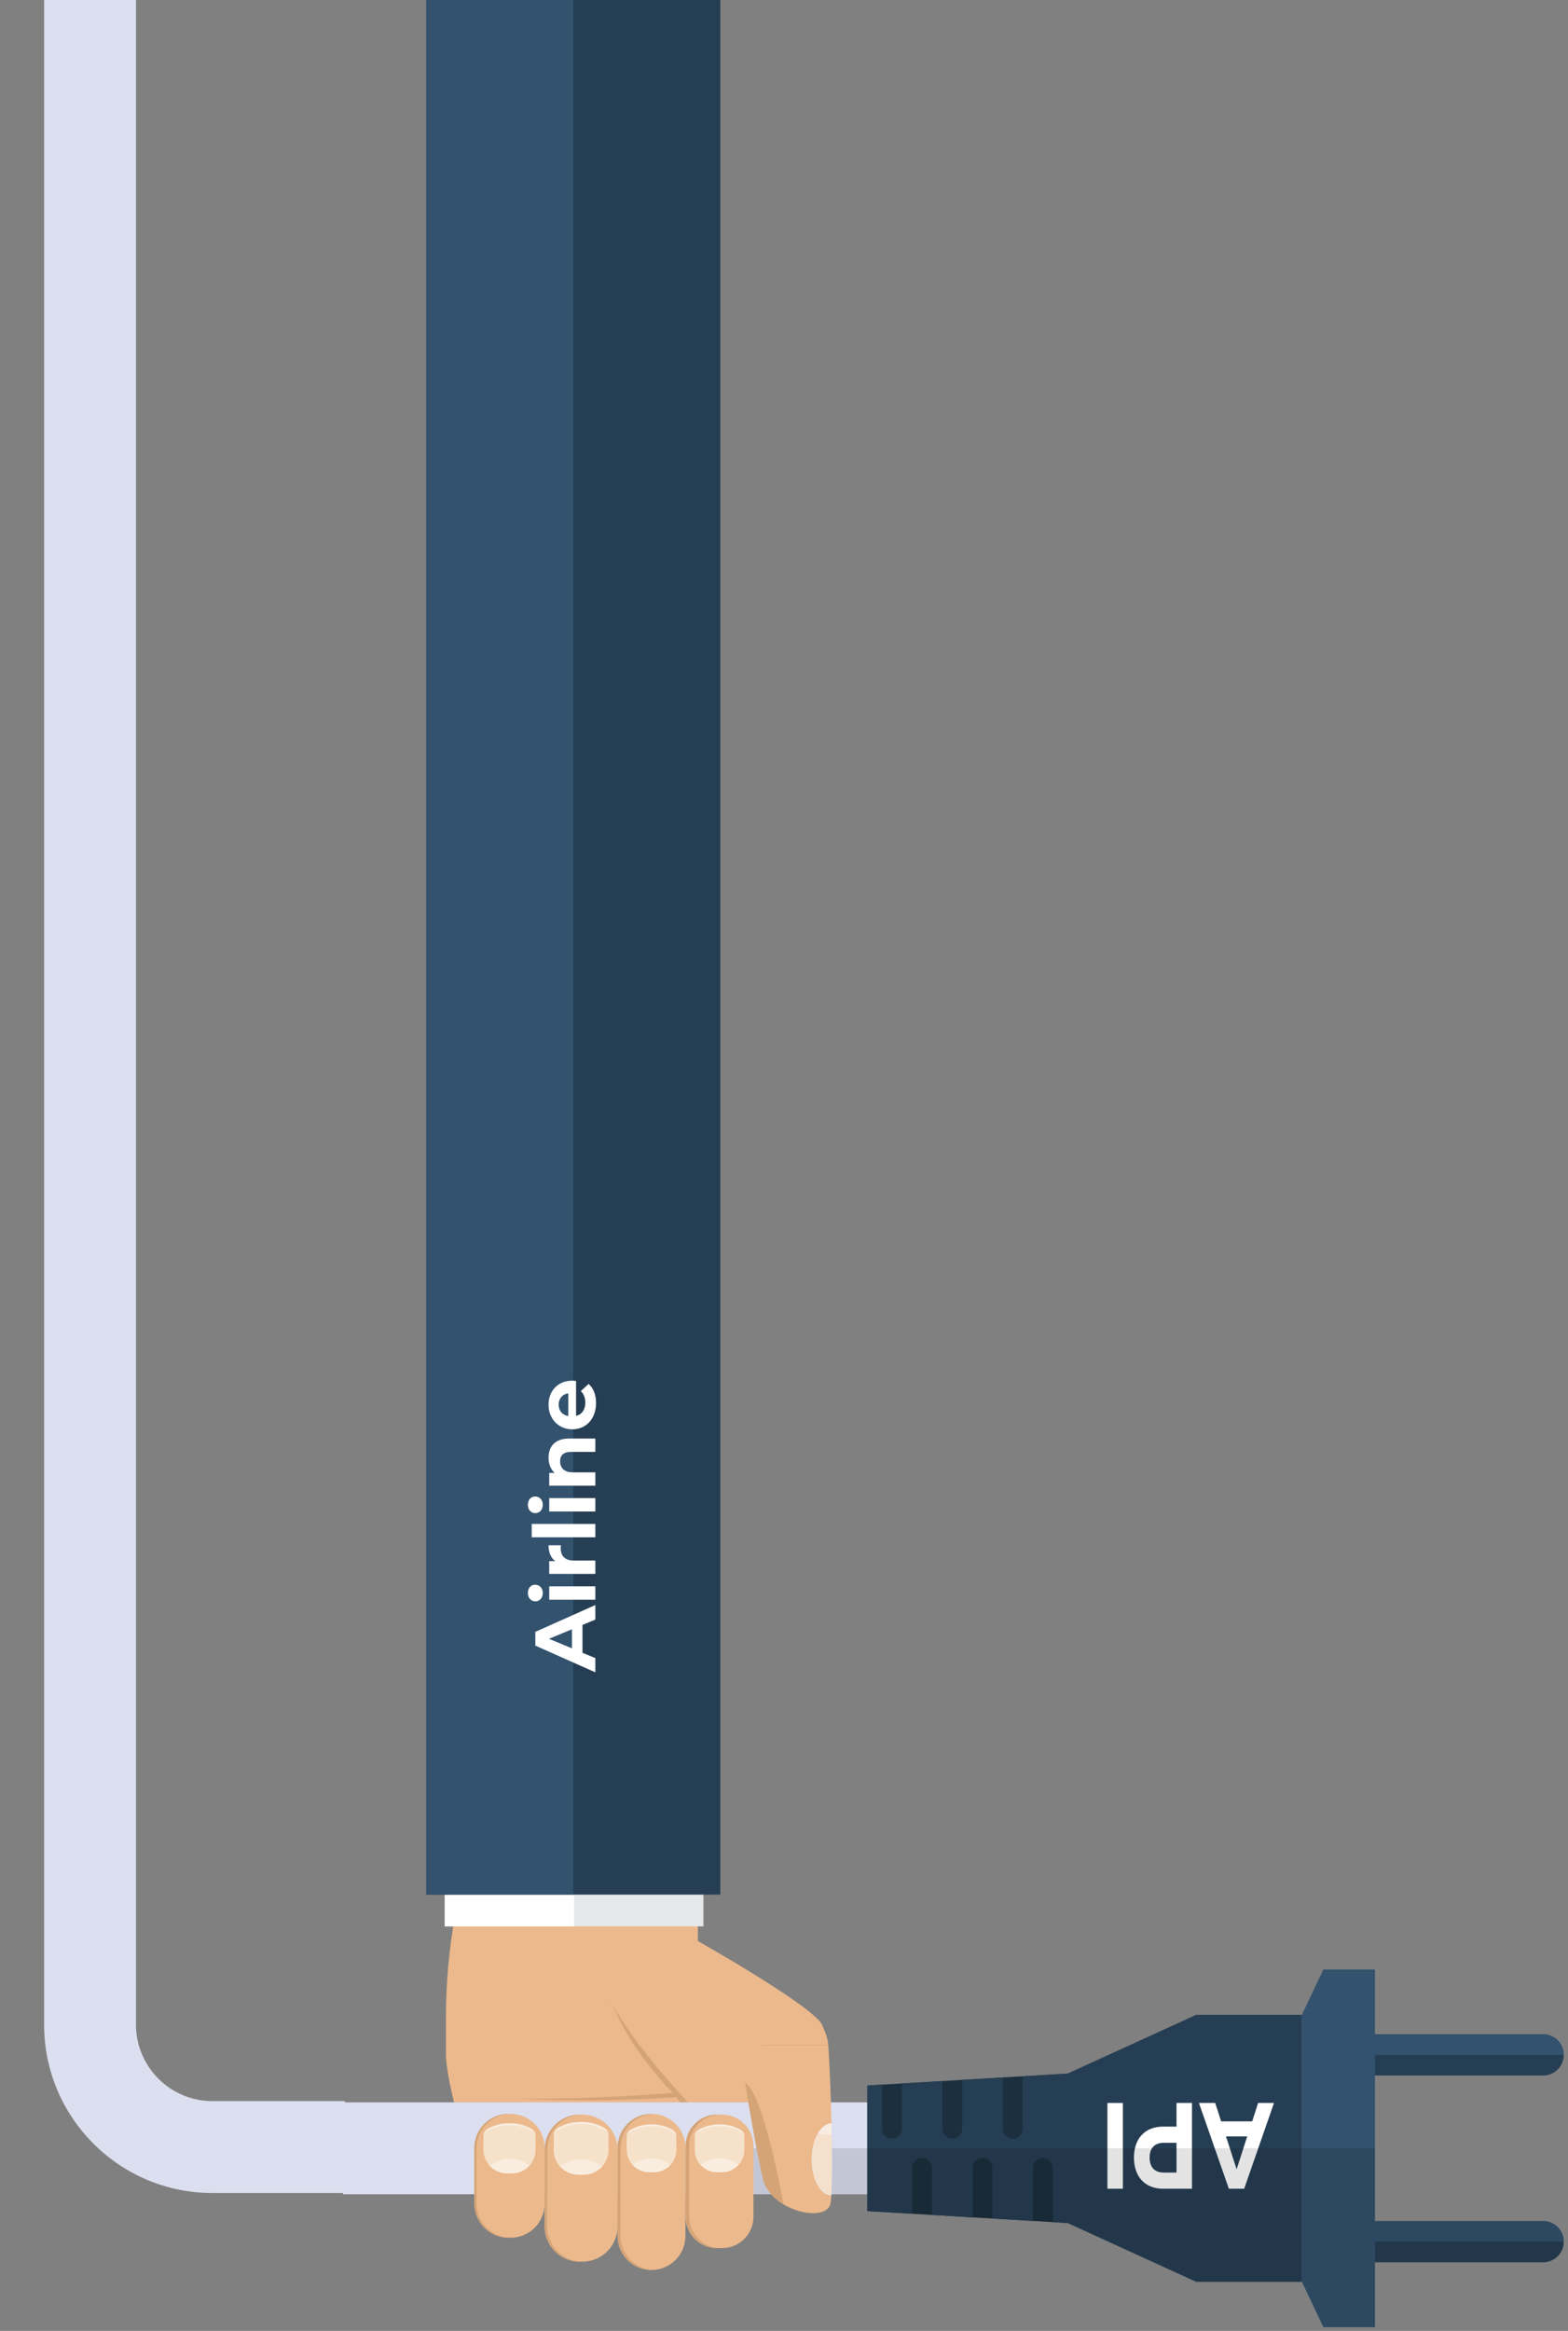
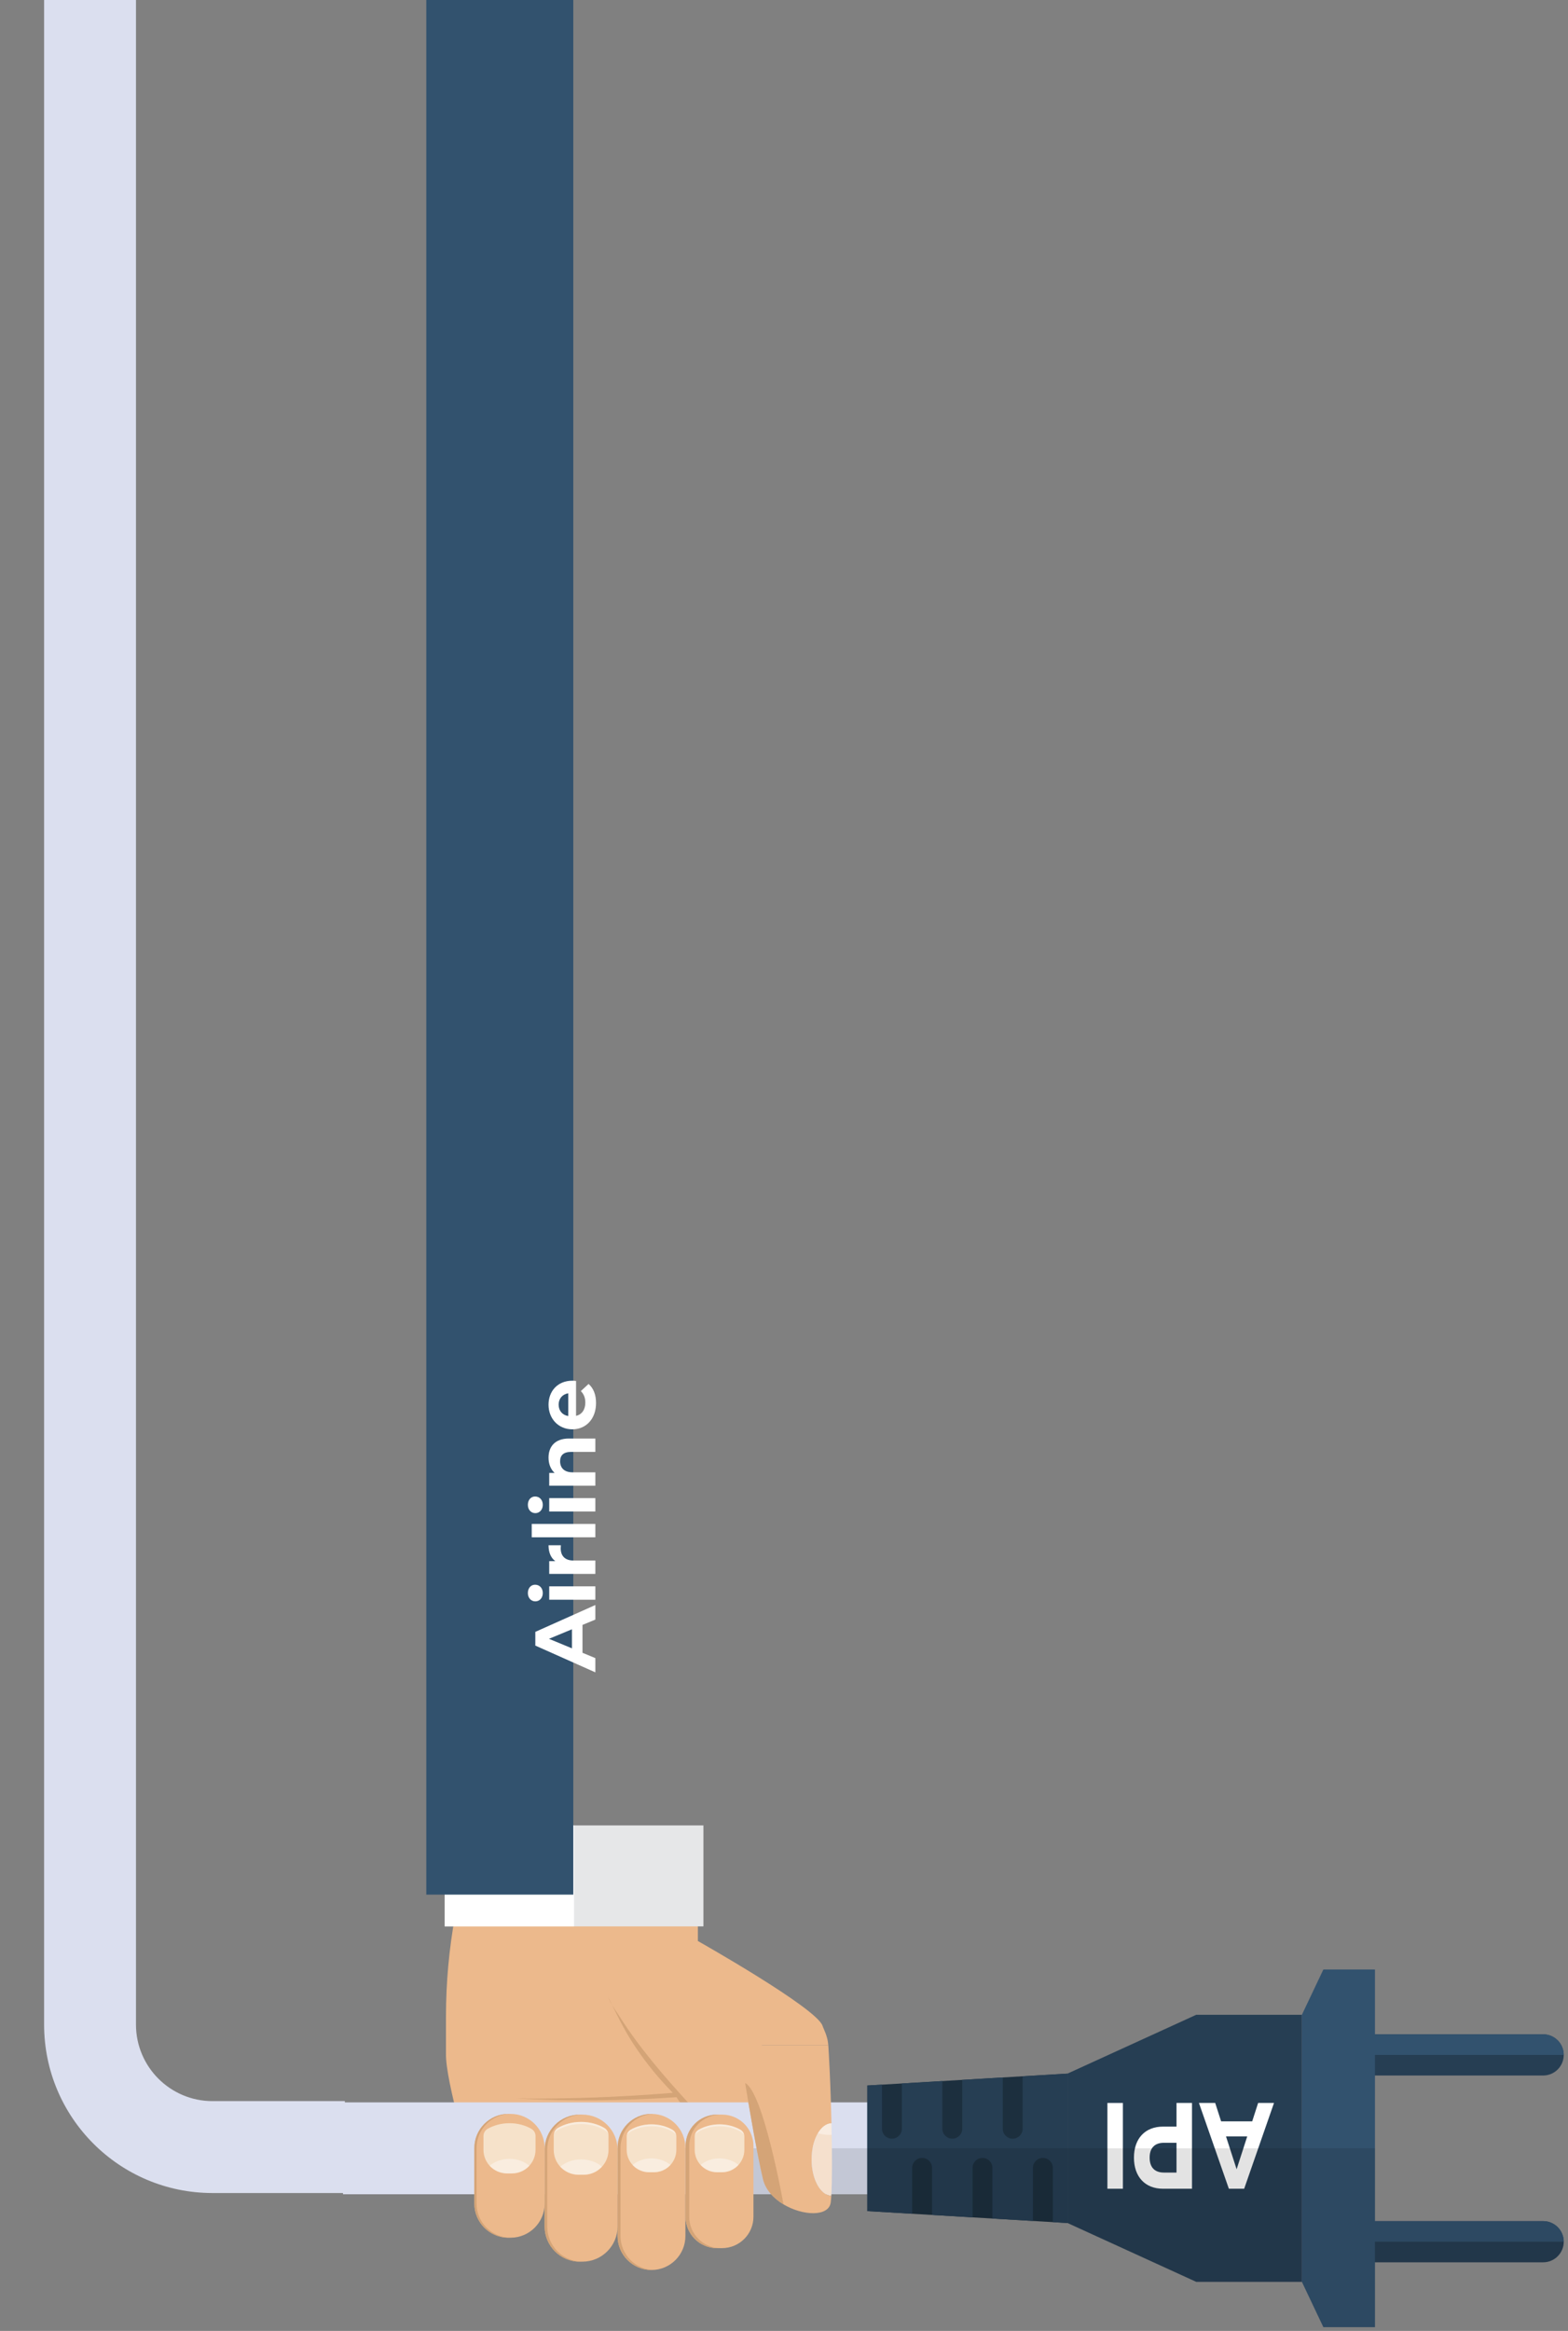
<svg xmlns="http://www.w3.org/2000/svg" width="640" height="951" viewBox="0 0 640 951" fill="none">
  <rect x="0" y="0" width="640" height="951" fill="#808080" stroke="none" />
  <g clip-path="url(#clip0)">
    <path d="M284.843 774.9V791.928C284.843 791.928 333.416 819.32 335.741 826.545C336.155 827.846 337.83 830.683 338.074 834.413H310.95L310.536 870.713L222.305 888.197H220.452L193.613 888.181L192.744 884.653C192.744 884.653 181.746 849.353 182.031 837.803V822.701C182.031 808.891 183.283 795.106 185.778 781.516L187.152 774.038L284.843 774.9Z" fill="#ECB98C" />
    <path d="M288.46 866.161C287.924 865.804 287.314 864.828 286.932 864.422C286.258 863.699 285.591 862.975 284.916 862.252C283.624 860.854 282.34 859.456 281.056 858.058C278.487 855.254 275.943 852.425 273.431 849.564C268.433 843.85 263.596 837.99 259.126 831.861C257.118 829.114 255.184 826.309 253.347 823.44C251.591 820.701 249.267 817.669 248.161 814.629C251.413 821.221 254.485 827.74 258.525 833.917C262.524 840.046 267.051 845.825 272.042 851.173C272.887 852.084 273.748 852.978 274.626 853.864C253.388 855.619 232.068 856.4 210.756 856.196C232.531 857.334 254.379 857.156 276.13 855.652C279.015 860.415 283.478 864.194 288.647 866.275C288.574 866.235 288.517 866.202 288.46 866.161Z" fill="#D4A477" />
    <path d="M287.11 744.761H181.494V785.962H287.11V744.761Z" fill="#E6E7E8" />
    <path d="M234.302 744.761H181.494V785.962H234.302V744.761Z" fill="white" />
-     <path d="M174 -26L174 773H294L294 -26H174Z" fill="#263E53" />
    <path d="M234 -26H174V773H234V-26Z" fill="#32526E" />
    <path d="M356.101 857.757H140V895.252H356.101V857.757Z" fill="#DBDFEF" />
    <path d="M638.259 838.396C638.259 843.037 634.496 846.801 629.855 846.801H551.492V829.992H629.855C632.18 829.992 634.277 830.935 635.797 832.455C637.317 833.974 638.259 836.08 638.259 838.396Z" fill="#263E53" />
    <path d="M638.259 914.605C638.259 919.246 634.496 923.01 629.855 923.01H551.492V906.209H629.855C632.18 906.209 634.277 907.152 635.797 908.672C637.317 910.184 638.259 912.281 638.259 914.605Z" fill="#263E53" />
    <path d="M638.259 838.396H551.492V829.992H629.855C632.18 829.992 634.277 830.935 635.797 832.455C637.317 833.974 638.259 836.08 638.259 838.396Z" fill="#32526E" />
    <path d="M638.259 914.605H551.492V906.2H629.855C632.18 906.2 634.277 907.143 635.797 908.663C637.317 910.183 638.259 912.28 638.259 914.605Z" fill="#32526E" />
    <path d="M354.004 850.881V902.12L435.724 906.981V846.02L354.004 850.881Z" fill="#1C2F3E" />
    <path d="M488.256 930.983L435.725 906.981V846.02L488.256 822.026H531.384V930.983H488.256Z" fill="#263E53" />
    <path d="M429.726 906.631V884.482C429.726 882.247 427.913 880.426 425.67 880.426C423.435 880.426 421.614 882.239 421.614 884.482V906.144L405.073 905.16V884.482C405.073 882.247 403.261 880.426 401.017 880.426C398.782 880.426 396.961 882.239 396.961 884.482V904.672L380.421 903.689V884.482C380.421 882.247 378.608 880.426 376.365 880.426C374.13 880.426 372.309 882.239 372.309 884.482V903.209L353.988 902.12V850.881L359.987 850.523V868.519C359.987 870.754 361.799 872.575 364.043 872.575C366.278 872.575 368.099 870.762 368.099 868.519V850.044L384.639 849.06V868.519C384.639 870.754 386.452 872.575 388.695 872.575C390.93 872.575 392.751 870.762 392.751 868.519V848.581L409.292 847.597V868.527C409.292 870.762 411.104 872.583 413.348 872.583C415.583 872.583 417.404 870.77 417.404 868.527V847.117L435.724 846.028V906.989L429.726 906.631Z" fill="#263E53" />
    <path d="M495.997 858L489.362 858L501.578 893L507.823 893L520 858L513.521 858L511.101 865.5L498.417 865.5L495.997 858ZM509.072 871.65L504.74 885.05L500.407 871.65L509.072 871.65Z" fill="white" />
    <path d="M474.702 893L486.528 893L486.528 858L480.205 858L480.205 867.65L474.702 867.65C467.403 867.65 462.837 872.5 462.837 880.3C462.837 888.15 467.403 893 474.702 893ZM475.053 874.25L480.205 874.25L480.205 886.4L475.053 886.4C471.189 886.4 469.238 884.15 469.238 880.3C469.238 876.5 471.189 874.25 475.053 874.25Z" fill="white" />
    <path d="M458.323 858L452 858L452 893L458.323 893L458.323 858Z" fill="white" />
    <path d="M540.153 949.466L531.383 930.983V822.026L540.153 803.543H561.213V949.466H540.153Z" fill="#32526E" />
    <path opacity="0.11" d="M638.259 914.605C638.259 919.246 634.496 923.001 629.855 923.001H561.213V949.466H540.153L531.383 930.983H488.256L435.724 906.981L429.725 906.631L372.325 903.209L354.004 902.12V895.252H200V876.5H561.213V906.2H629.855C632.171 906.2 634.277 907.143 635.797 908.663C637.316 910.183 638.259 912.28 638.259 914.605Z" fill="black" />
    <path d="M294.719 862.756H292.638C285.567 862.756 279.828 868.495 279.828 875.566V904.429C279.828 911.5 285.567 917.231 292.638 917.231H294.719C301.79 917.231 307.529 911.5 307.529 904.429V875.566C307.529 873.632 307.098 871.795 306.334 870.153C306.033 869.511 305.684 868.901 305.285 868.324C304.391 867.015 303.261 865.894 301.961 865C301.92 864.967 301.88 864.943 301.839 864.918C299.799 863.545 297.352 862.756 294.719 862.756Z" fill="#ECB98C" />
    <path d="M294.125 862.756H292.646C285.574 862.756 279.836 868.495 279.836 875.566V904.429C279.836 911.5 285.574 917.231 292.646 917.231H294.125C287.054 917.231 281.315 911.5 281.315 904.429V875.566C281.315 868.487 287.054 862.756 294.125 862.756Z" fill="#D4A477" />
    <path d="M252.07 912.305V876.306C252.07 868.657 258.272 862.464 265.912 862.464C273.561 862.464 279.755 868.666 279.755 876.306V912.305C279.755 919.954 273.553 926.147 265.912 926.147C258.272 926.155 252.07 919.954 252.07 912.305Z" fill="#ECB98C" />
    <path d="M265.92 862.464C258.272 862.464 252.078 868.666 252.078 876.306V912.305C252.078 916.134 253.631 919.588 256.134 922.091C258.637 924.595 262.1 926.147 265.92 926.147C266.123 926.147 266.327 926.147 266.522 926.131C262.937 925.977 259.71 924.465 257.337 922.091C254.834 919.588 253.281 916.125 253.281 912.305V876.306C253.281 868.861 259.15 862.789 266.522 862.472C266.327 862.464 266.115 862.464 265.92 862.464Z" fill="#D4A477" />
    <path d="M222.305 908.396V877.111C222.305 869.186 228.734 862.756 236.659 862.756H237.716C245.64 862.756 252.07 869.186 252.07 877.111V908.396C252.07 916.32 245.64 922.75 237.716 922.75H236.659C228.734 922.75 222.305 916.32 222.305 908.396Z" fill="#ECB98C" />
    <path d="M237.707 862.756H236.659C228.734 862.756 222.305 869.178 222.305 877.111V908.404C222.305 916.329 228.726 922.758 236.659 922.758H237.707C229.783 922.758 223.353 916.329 223.353 908.404V877.111C223.353 869.178 229.783 862.756 237.707 862.756Z" fill="#D4A477" />
    <path d="M193.621 899.065V876.379C193.621 868.69 199.855 862.464 207.536 862.464H208.39C216.079 862.464 222.305 868.698 222.305 876.379V899.065C222.305 906.754 216.071 912.98 208.39 912.98H207.536C199.847 912.98 193.621 906.746 193.621 899.065Z" fill="#ECB98C" />
    <path d="M208.39 862.464H207.536C199.847 862.464 193.621 868.698 193.621 876.379V899.056C193.621 906.746 199.855 912.972 207.536 912.972H208.39C200.725 912.947 194.515 906.729 194.515 899.056V876.379C194.523 868.706 200.725 862.488 208.39 862.464Z" fill="#D4A477" />
    <path d="M296.889 834.414V841.436H300.181C300.433 843.062 303.505 846.053 304.139 849.865C305.968 860.992 309.04 878.939 311.422 889.034C312.47 893.448 315.795 896.975 319.802 899.373C319.802 899.381 319.802 899.381 319.802 899.381C327.71 904.12 338.261 904.478 339.065 898.625C339.163 897.902 339.244 896.984 339.309 895.878C334.839 895.61 331.262 889.091 331.262 881.093C331.262 873.046 334.863 866.495 339.366 866.3C339.35 865.552 339.333 864.804 339.317 864.065C339.09 854.774 338.724 845.419 338.309 838.25C338.244 836.876 338.163 835.608 338.082 834.414H296.889Z" fill="#ECB98C" />
    <path d="M339.365 866.3C334.862 866.495 331.262 873.046 331.262 881.085C331.262 889.091 334.838 895.61 339.3 895.87C339.691 889.782 339.642 878.264 339.365 866.3Z" fill="#F5E0CD" />
    <path d="M304.131 849.857C305.96 860.984 309.032 878.931 311.414 889.026C312.462 893.44 315.787 896.967 319.794 899.365C319.639 898.512 311.609 853.604 304.131 849.857Z" fill="#D4A477" />
    <path d="M199.002 868.576C197.962 869.177 197.336 870.299 197.336 871.494V877.127C197.336 882.442 201.644 886.742 206.951 886.742H208.967C214.283 886.742 218.583 882.434 218.583 877.127V871.494C218.583 870.299 217.957 869.177 216.916 868.576C214.397 867.113 211.3 866.259 207.951 866.259C204.619 866.259 201.522 867.121 199.002 868.576Z" fill="#F6E2CA" />
    <path opacity="0.39" d="M199.863 883.621C201.619 885.539 204.147 886.742 206.959 886.742H208.975C211.779 886.742 214.315 885.539 216.071 883.621C214.014 881.89 211.145 880.809 207.967 880.809C204.789 880.817 201.92 881.89 199.863 883.621Z" fill="white" />
-     <path opacity="0.39" d="M197.449 870.616C197.904 870.112 198.481 869.689 199.002 869.389C201.521 867.926 204.618 867.072 207.967 867.072C211.316 867.072 214.413 867.934 216.932 869.389C217.469 869.697 218.062 870.153 218.501 870.689C218.29 869.811 217.737 869.039 216.932 868.576C214.413 867.121 211.316 866.259 207.967 866.259C204.626 866.259 201.53 867.121 199.002 868.576C198.221 869.031 197.677 869.771 197.449 870.616Z" fill="white" />
    <path d="M227.757 868.169C226.668 868.803 226.01 869.982 226.01 871.242V877.167C226.01 882.751 230.537 887.287 236.129 887.287H238.251C243.835 887.287 248.37 882.759 248.37 877.167V871.242C248.37 869.982 247.712 868.803 246.623 868.169C243.973 866.633 240.713 865.731 237.194 865.731C233.666 865.731 230.415 866.633 227.757 868.169Z" fill="#F6E2CA" />
    <path opacity="0.39" d="M228.668 883.995C230.513 886.011 233.179 887.278 236.13 887.278H238.251C241.201 887.278 243.859 886.011 245.713 883.995C243.55 882.166 240.527 881.036 237.194 881.036C233.862 881.036 230.83 882.166 228.668 883.995Z" fill="white" />
    <path opacity="0.39" d="M226.133 870.315C226.612 869.787 227.222 869.34 227.767 869.031C230.416 867.495 233.676 866.593 237.195 866.593C240.715 866.593 243.974 867.495 246.624 869.031C247.193 869.356 247.81 869.836 248.274 870.396C248.054 869.47 247.469 868.665 246.624 868.169C243.974 866.641 240.715 865.731 237.195 865.731C233.676 865.731 230.424 866.633 227.767 868.169C226.937 868.641 226.369 869.421 226.133 870.315Z" fill="white" />
    <path d="M257.368 868.942C256.377 869.511 255.783 870.584 255.783 871.722V877.094C255.783 882.158 259.888 886.271 264.96 886.271H266.886C271.95 886.271 276.063 882.166 276.063 877.094V871.722C276.063 870.576 275.469 869.511 274.478 868.942C272.072 867.552 269.121 866.731 265.927 866.731C262.725 866.731 259.774 867.552 257.368 868.942Z" fill="#F6E2CA" />
    <path opacity="0.39" d="M258.189 883.296C259.864 885.124 262.278 886.27 264.952 886.27H266.878C269.561 886.27 271.967 885.124 273.641 883.296C271.674 881.637 268.943 880.613 265.911 880.613C262.887 880.613 260.156 881.637 258.189 883.296Z" fill="white" />
    <path opacity="0.39" d="M255.889 870.884C256.328 870.405 256.872 869.998 257.368 869.714C259.774 868.324 262.724 867.503 265.919 867.503C269.113 867.503 272.064 868.324 274.469 869.714C274.982 870.006 275.542 870.445 275.965 870.949C275.77 870.112 275.233 869.372 274.469 868.933C272.064 867.544 269.113 866.723 265.919 866.723C262.724 866.723 259.774 867.544 257.368 868.933C256.62 869.372 256.1 870.08 255.889 870.884Z" fill="white" />
    <path d="M285.126 868.942C284.134 869.511 283.541 870.584 283.541 871.722V877.094C283.541 882.158 287.646 886.271 292.718 886.271H294.644C299.708 886.271 303.821 882.166 303.821 877.094V871.722C303.821 870.576 303.227 869.511 302.236 868.942C299.83 867.552 296.879 866.731 293.685 866.731C290.491 866.731 287.532 867.552 285.126 868.942Z" fill="#F6E2CA" />
    <path opacity="0.39" d="M285.955 883.296C287.629 885.124 290.043 886.27 292.718 886.27H294.644C297.326 886.27 299.732 885.124 301.407 883.296C299.44 881.637 296.709 880.613 293.677 880.613C290.653 880.613 287.914 881.637 285.955 883.296Z" fill="white" />
    <path opacity="0.39" d="M283.656 870.884C284.095 870.405 284.64 869.998 285.136 869.714C287.541 868.324 290.492 867.503 293.686 867.503C296.881 867.503 299.831 868.324 302.237 869.714C302.749 870.006 303.31 870.445 303.733 870.949C303.538 870.112 303.001 869.372 302.237 868.933C299.831 867.544 296.881 866.723 293.686 866.723C290.492 866.723 287.541 867.544 285.136 868.933C284.388 869.372 283.868 870.08 283.656 870.884Z" fill="white" />
    <path opacity="0.39" d="M333.838 870.38C336.309 871.006 338.292 871.095 339.463 871.055C339.43 869.486 339.406 867.901 339.365 866.3C337.219 866.397 335.277 867.925 333.838 870.38Z" fill="white" />
    <path d="M243 660.79L243 654.84L218.5 665.795L218.5 671.395L243 682.315L243 676.505L237.75 674.335L237.75 662.96L243 660.79ZM233.445 672.515L224.065 668.63L233.445 664.745L233.445 672.515ZM221.545 649.953C221.545 647.923 220.215 646.558 218.395 646.558C216.715 646.558 215.455 647.923 215.455 649.953C215.455 651.983 216.785 653.348 218.5 653.348C220.215 653.348 221.545 651.983 221.545 649.953ZM243 652.683L243 647.223L224.17 647.223L224.17 652.683L243 652.683ZM226.655 636.941L224.17 636.941L224.17 642.156L243 642.156L243 636.696L234.11 636.696C230.505 636.696 228.86 634.701 228.86 631.691C228.86 631.271 228.895 630.921 228.93 630.466L223.89 630.466C223.89 633.371 224.835 635.611 226.655 636.941ZM243 627.219L243 621.759L217.03 621.759L217.03 627.219L243 627.219ZM221.545 613.962C221.545 611.932 220.215 610.567 218.395 610.567C216.715 610.567 215.455 611.932 215.455 613.962C215.455 615.992 216.785 617.357 218.5 617.357C220.215 617.357 221.545 615.992 221.545 613.962ZM243 616.692L243 611.232L224.17 611.232L224.17 616.692L243 616.692ZM223.89 594.72C223.89 597.275 224.765 599.48 226.375 600.95L224.17 600.95L224.17 606.165L243 606.165L243 600.705L233.69 600.705C230.225 600.705 228.615 598.815 228.615 596.19C228.615 593.775 230.015 592.375 233.06 592.375L243 592.375L243 586.915L232.22 586.915C226.48 586.915 223.89 590.275 223.89 594.72ZM233.655 563.315C227.6 563.315 223.89 567.585 223.89 573.115C223.89 578.855 227.95 583.16 233.585 583.16C239.185 583.16 243.28 578.925 243.28 572.415C243.28 569.02 242.23 566.395 240.235 564.645L237.085 567.55C238.31 568.845 238.905 570.28 238.905 572.275C238.905 575.145 237.47 577.14 235.125 577.665L235.125 563.42C234.67 563.385 234.075 563.315 233.655 563.315ZM228.02 573.08C228.02 570.63 229.56 568.845 231.94 568.46L231.94 577.735C229.525 577.35 228.02 575.565 228.02 573.08Z" fill="white" />
    <path fill-rule="evenodd" clip-rule="evenodd" d="M55.5 -50V826C55.5 843.259 69.491 857.25 86.75 857.25H140.75V894.75H86.75C48.78 894.75 18 863.97 18 826V-50H55.5Z" fill="#DBDFEF" />
  </g>
  <defs>
    <clipPath id="clip0">
      <rect width="640" height="951" fill="white" />
    </clipPath>
  </defs>
</svg>